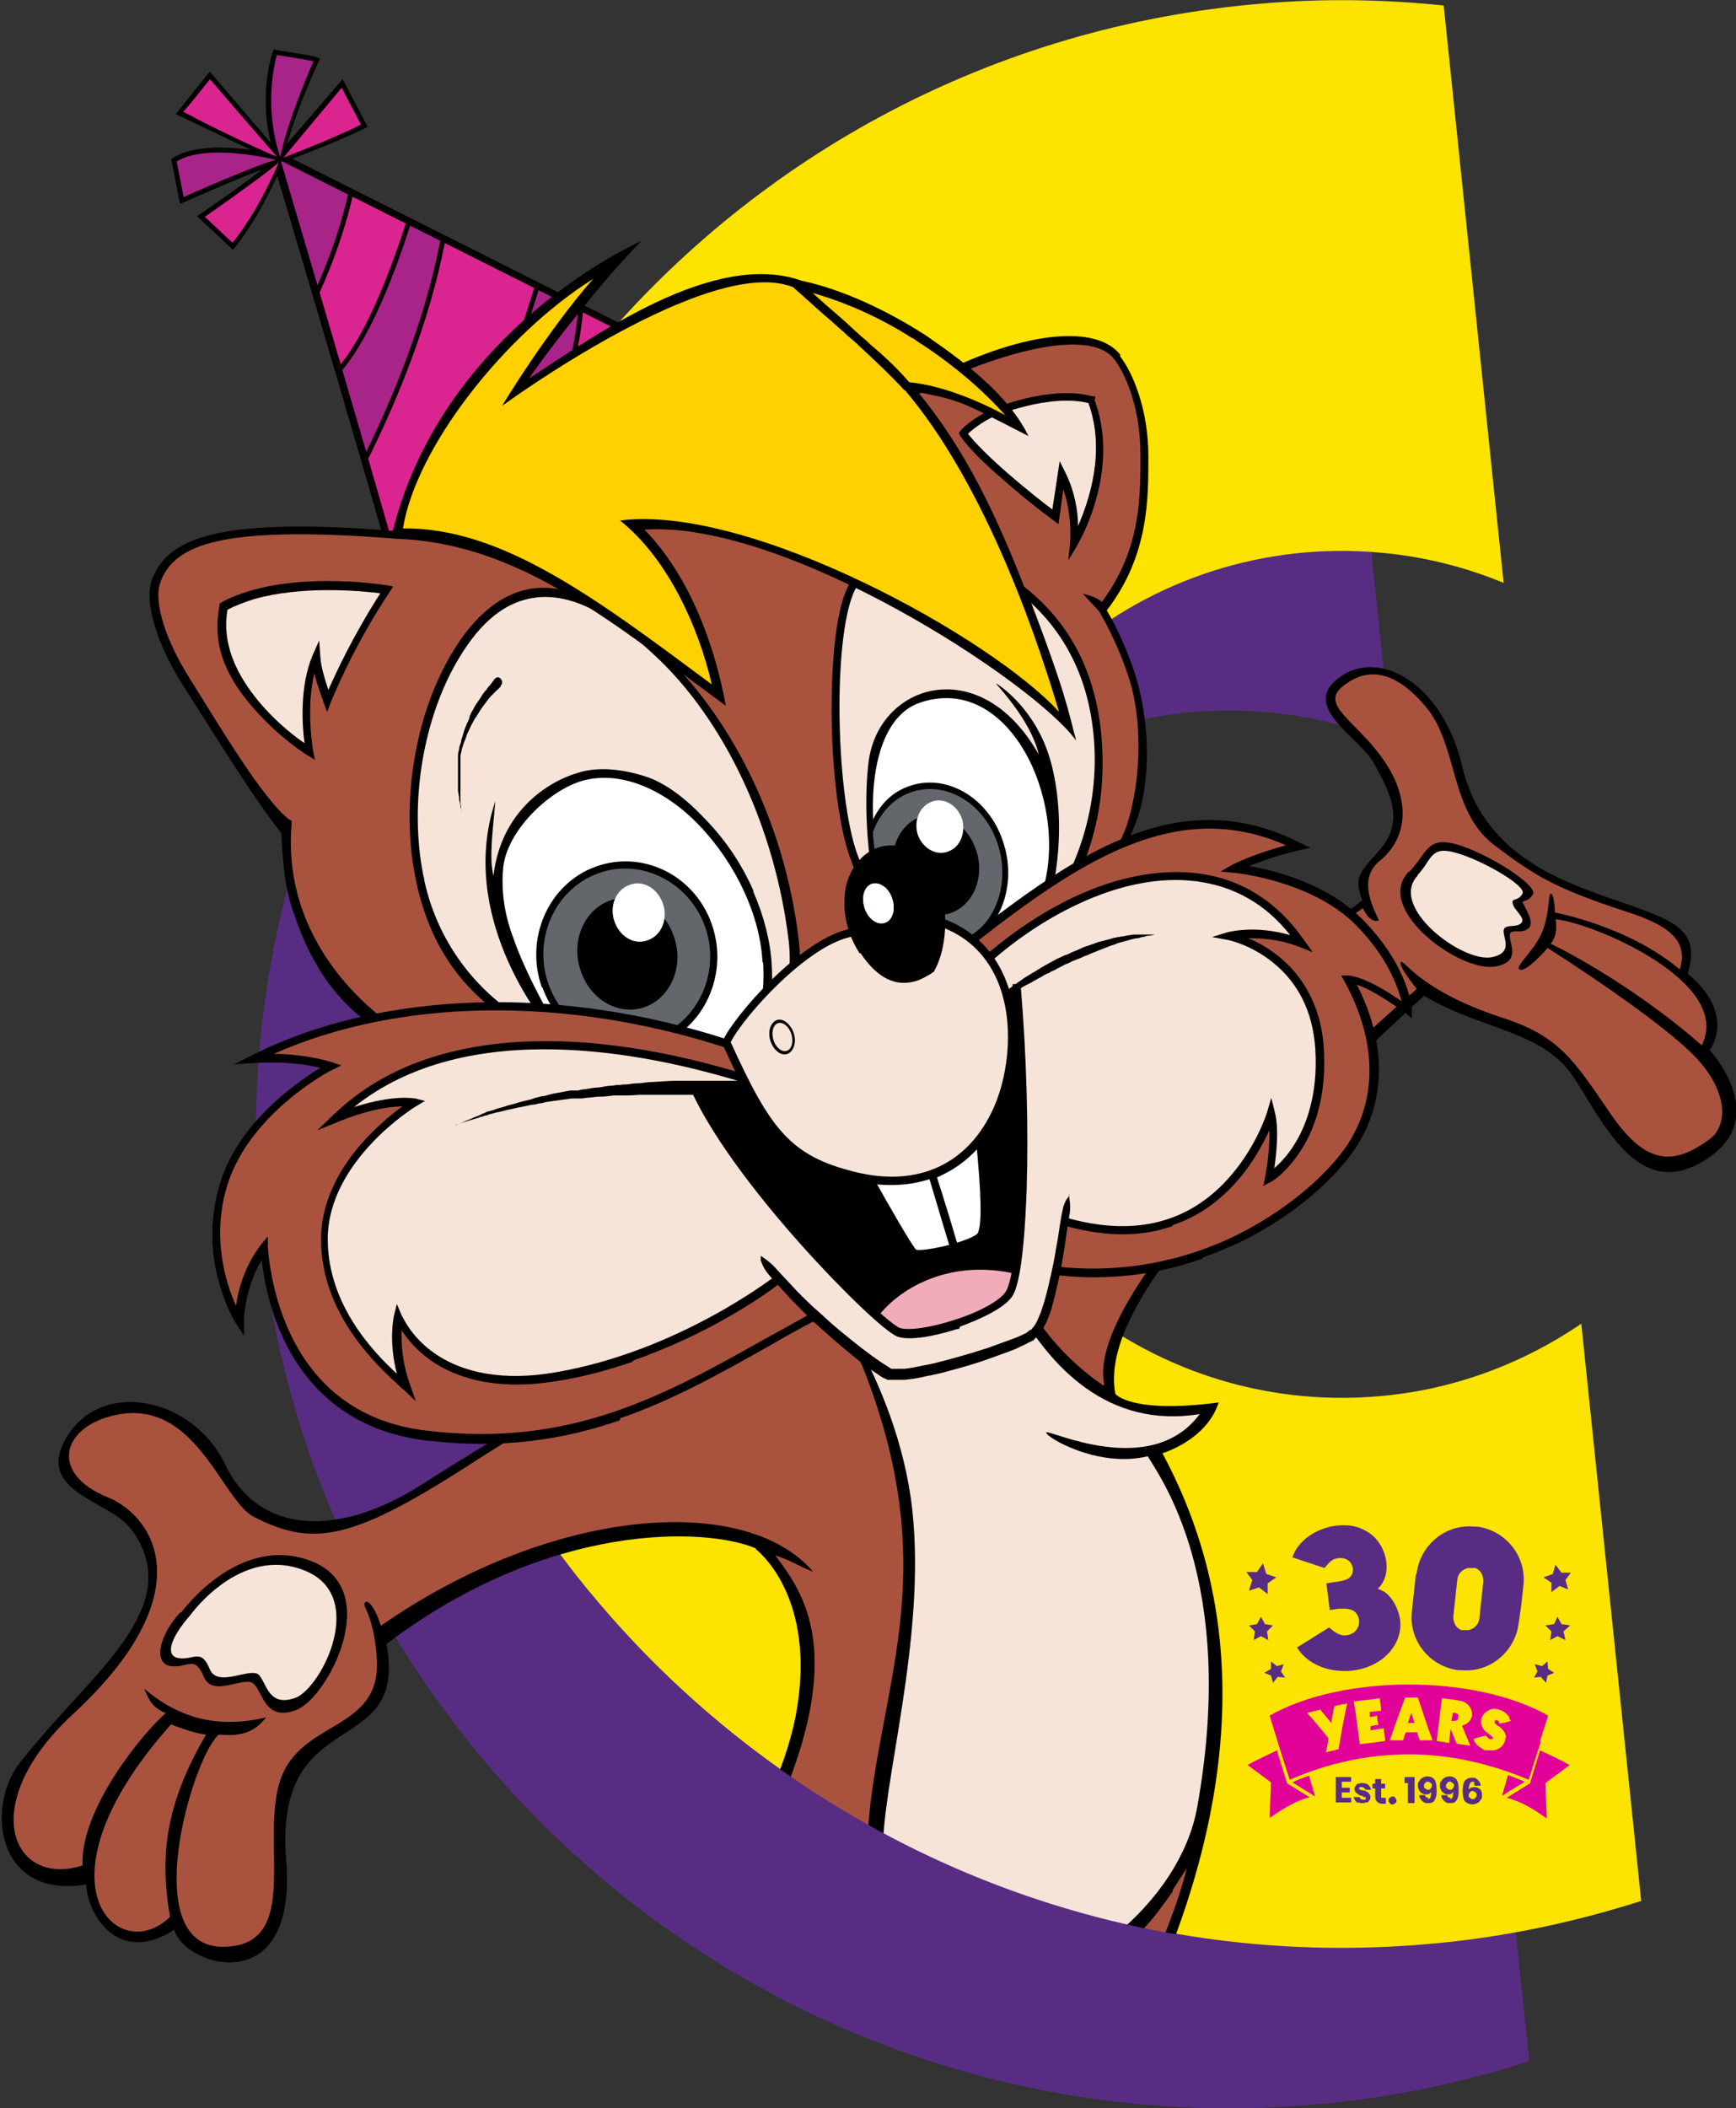
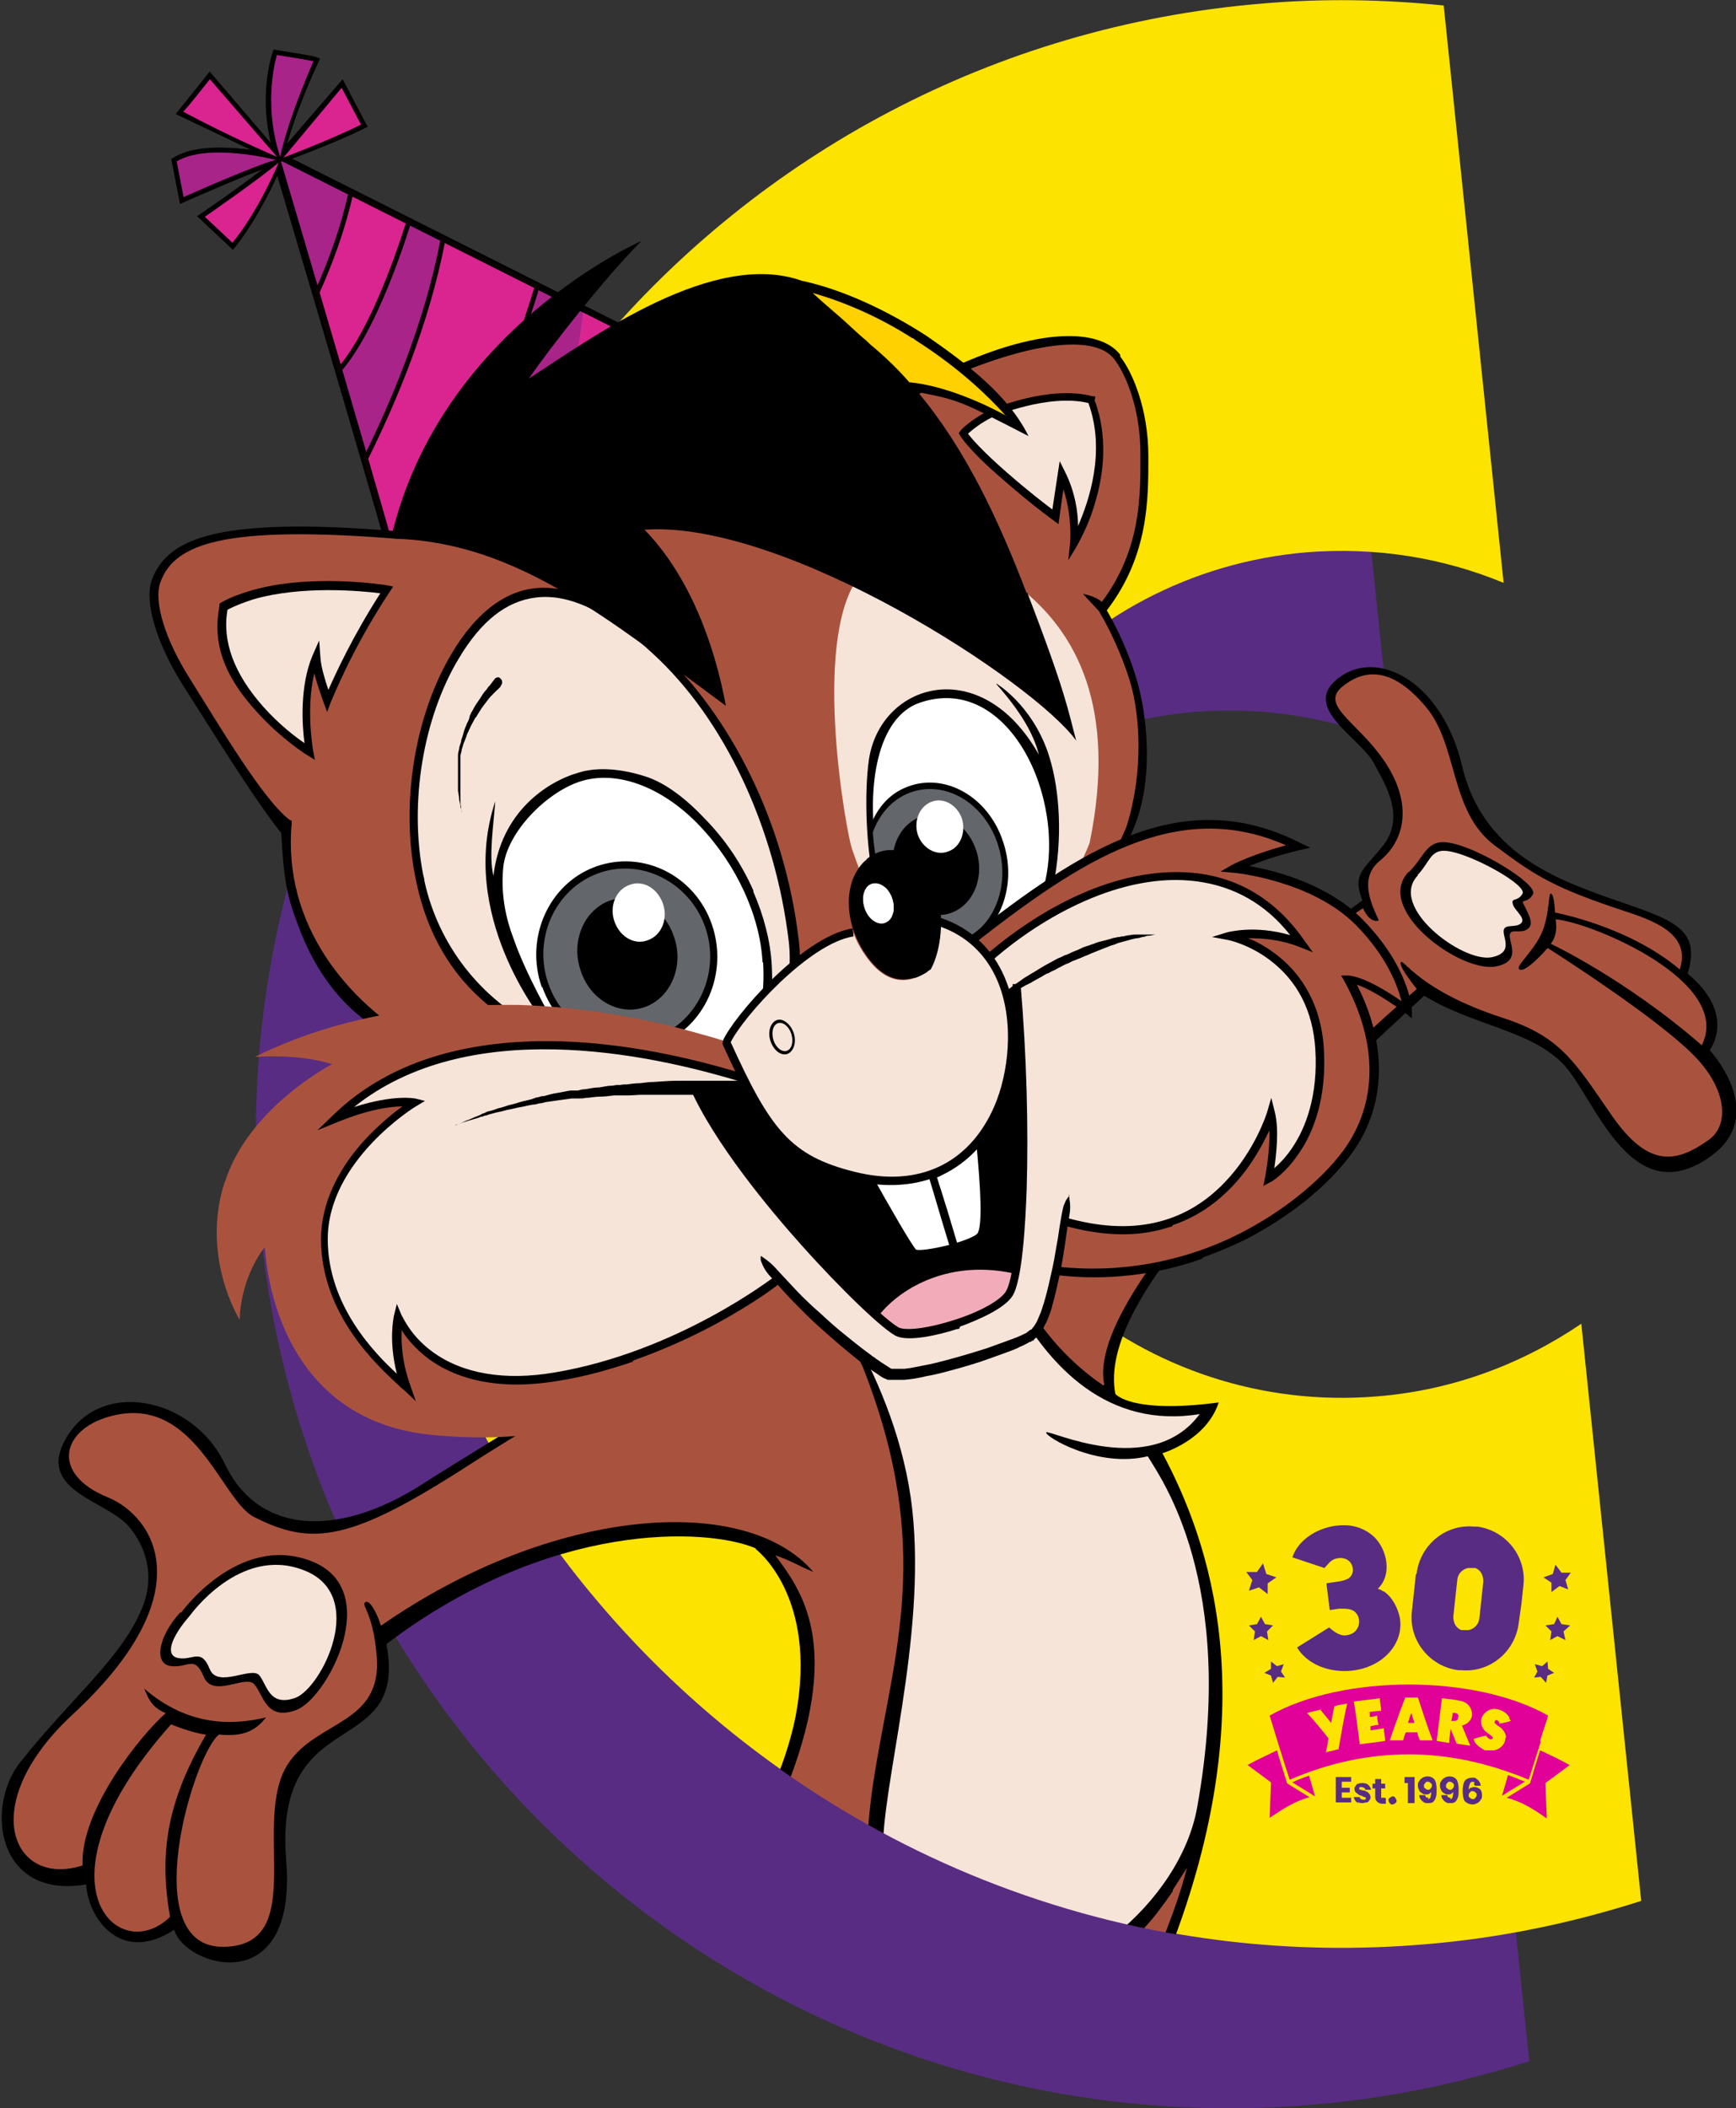
<svg xmlns="http://www.w3.org/2000/svg" id="a" width="100.154mm" height="121.603mm" viewBox="0 0 283.901 344.701">
  <rect x="0" y="0" width="283.901" height="344.701" fill="#333333" stroke="none" />
  <g>
    <path d="M65.016,91.503l-1.177.361c-6.092-21.447-19.003-64.821-19.132-65.255l-.092-1.89,2.339.804,60.815,30.56c.085.042.337.329.211.667l-.217.523c-.28.677-11.2,23.864-42.748,34.229" />
    <path d="M56.031,12.95l4.091,7.776-.726.362c-4.943,2.462-12.977,5.358-13.058,5.388l-2.837,1.02s12.53-14.546,12.53-14.546Z" />
    <path d="M44.937,25.661c-3.018-9.117-.512-16.615-.404-16.93l.216-.63.659.105c3.8.605,5.865.965,6.139,1.07l.798.307-.365.772c-.042.089-4.196,8.928-5.513,15.219l-.604,2.884-.926-2.797Z" />
    <path d="M44.818,26.31c-.077-.033-16.079-7.663-16.079-7.663l5.558-6.943,11.435,13.361-.914,1.245Z" />
    <path d="M29.247,32.378s-.529-2.687-1.137-5.838l-.105-.544.474-.286c.598-.361,1.295-.664,2.071-.902,5.729-1.75,14.534.41,14.905.503l.004,1.539c-.163.042-.346.094-.547.155-3.941,1.204-14.458,5.897-14.564,5.944l-.91.407-.192-.978h0Z" />
    <path d="M32.232,35.347l.814-.557c5.39-3.691,11.269-7.983,11.777-8.779l1.415.71c-3.697,8.676-7.457,13.281-7.615,13.473l-.538.652-5.852-5.499h-.001Z" />
    <path d="M59.043,20.377l-3.171-6.026-9.529,11.424s7.741-2.927,12.7-5.398" fill="#da2590" />
    <path d="M51.263,10.017c-.335-.129-5.979-1.027-5.979-1.027,0,0-2.434,7.691.535,16.658,1.352-6.458,5.445-15.631,5.445-15.631" fill="#a82489" />
    <path d="M34.323,12.954s-4.088,5.2-4.38,5.302c7.574,4.078,15.369,7.398,15.369,7.398l-10.99-12.7h.001Z" fill="#da2590" />
    <path d="M45.119,26.14s-11.084-2.86-16.23.25c.608,3.149,1.136,5.835,1.136,5.835,0,0,11.63-5.203,15.094-6.085" fill="#a82489" />
    <path d="M38.011,39.689l-4.517-4.244s9.09-6.291,12.095-8.886c-3.695,8.671-7.578,13.13-7.578,13.13" fill="#da2590" />
    <path d="M107.031,56.971s-12.141,24.267-42.282,33.785c-5.871-20.668-17.633-60.42-18.762-64.211-.033-.109.083-.203.185-.151l60.859,30.576h0Z" fill="#a82489" />
-     <path d="M85.131,79.863c1.909-3.509,8.229-15.96,9.403-28.846l.106-1.16,9.727,4.887-.14.608c-.673,2.916-1.787,7.329-3.276,11.789l-.048.141-.095.115c-4.236,5.098-9.12,9.637-14.52,13.492l-2.869,1.97,1.711-2.995h.001Z" fill="#0a0203" />
    <path d="M103.454,55.174l-8.129-4.085c-1.152,12.636-7.28,25.078-9.497,29.154,6.239-4.454,10.975-9.266,14.371-13.353,1.472-4.412,2.58-8.789,3.256-11.716" fill="#da2590" />
    <path d="M54.954,59.793c-1.187-4.054-2.353-8.029-3.446-11.744l-.083-.281.121-.268c2.42-5.392,4.213-10.613,5.328-15.516l.225-.988,10.222,5.136-.208.646c-2.408,7.499-6.233,17.627-10.779,23.288l-.952,1.186-.427-1.46h-.001Z" fill="#0a0203" />
    <path d="M57.648,32.16c-1.282,5.633-3.302,11.038-5.378,15.666,1.092,3.715,2.259,7.691,3.447,11.745,4.55-5.667,8.397-16.043,10.642-23.035l-8.71-4.376h-.001Z" fill="#da2590" />
    <path d="M67.5,90.669c-.894.316-1.715.592-2.512.843l-.779.246-.223-.786c-1.188-4.182-2.712-9.48-4.531-15.747l-.087-.298.139-.276c4.213-8.476,9.793-21.437,12.455-35.062l.2-1.026,16.156,8.117-.197.641c-3.703,11.994-11.265,33.547-20.308,43.143l-.132.14-.181.064h0Z" fill="#0a0203" />
    <path d="M72.74,39.742c-2.565,13.13-7.782,25.726-12.523,35.262,1.678,5.78,3.246,11.224,4.532,15.751.843-.267,1.67-.546,2.486-.835,8.905-9.449,16.39-30.732,20.127-42.833l-14.622-7.346h0Z" fill="#da2590" />
  </g>
  <g>
    <path d="M240.2,242.6l9.8,94.4c-11.3,3.6-23.1,6.1-35.5,7.1-87.6,7.4-164.7-57.7-172.1-145.3C35.1,111.2,100.2,34.1,187.8,26.7c10.2-.9,20.2-.7,29.9.3l9.8,94.4c-9.9-4.1-20.8-5.9-32.2-5-38.1,3.2-66.4,36.7-63.2,74.8,3.2,38.1,36.7,66.4,74.8,63.2,12.3-1,23.6-5.3,33.2-11.8h.1,0Z" fill="#582c83" />
    <path d="M258.6,216.4l9.8,94.4c-11.3,3.6-23.1,6.1-35.5,7.1-87.6,7.4-164.7-57.7-172.1-145.3C53.5,85,118.5,8,206.2.6c10.2-.9,20.2-.7,29.9.3l9.8,94.4c-9.9-4.1-20.8-5.9-32.2-5-38.1,3.2-66.4,36.7-63.2,74.8,3.2,38.1,36.7,66.4,74.8,63.2,12.3-1,23.6-5.3,33.2-11.8h0l.1-.1Z" fill="#fce300" />
  </g>
  <path d="M123.5,253.2s10.4,7.6,6.6,27.5c-.9,4.4-2.3,8.3-3.9,12l-.6,4.6,9.6,10.6,10.1,6.4,45.9,4.9c16-40.9,6.5-67.4-1.1-81.6,0,0,7.2-2.1,9.2-8.3-14.4,1.9-16.9-1.4-16.9-1.4-3-15.6,24.7-41.2,50.5-65.1,8.9,5.4,19,5.7,24,12.7,5,7,10.8,22.1,22.8,13.6,9.7-6.9-.1-17.4-.1-17.4,0,0,4.5-5.8-3.6-12.5,2.2-7.5-2.2-8.7-12.9-12.4-8.4-3-20.7-7.4-24-21.6-3.2-13.4-13.3-19-19.7-14.7-7.3,4.9,3,10,5.3,14.3,1.9,3.6,5.3,8.8,1.3,13.7-3.3,4-4.8,4.5-3.2,8.7-17.1,13.3-131.8,81.4-153.8,95.5-13.4,8.6-26.6,8.4-32.2-3.3-5.4-11.3-21.1-14.2-26.4-3.5-3.9,7.9,7,9.5,10.6,13.6.7.8,5.1,5.9,2.4,13-3.2,8.3-11.2,14.5-20,25.5-5.9,7.3-4,22.6,10.7,20.1.2,5.1,5.4,13.3,14.4,7.4,1.6,6,20.2,11.8,18.3-11.4-2.1-26,20-16,16.4-35.3,26.6-20.2,52.5-19.1,60.5-15.6" />
  <path d="M191.8,309.2c-.8,1.2-1.7,2.4-2.6,3.6-1.8,2.3-3.9,4.4-6.1,6.3-.4.3-.8.7-1.3,1-2,1.6-4.2,3.1-6.4,4.3-2.2,1.2-4.4,2.3-6.8,3.1-2.2.8-4.5,1.3-6.8,1.5-2.1.2-4.3.2-6.4-.3-2-.4-3.9-1.3-5.6-2.5-1.8-1.3-3.3-3-4.4-5-1.4-2.4-2.2-5.1-2.8-7.8-.7-3.6-.9-7.3-.8-10.9.1-3.9.5-7.8,1.1-11.6,3.2-20.6,9.9-37.7-1.8-67.4-2.9-6.1-6.1-10.6-10.1-14.2-5.6,1.3-40.2,21.1-54.1,30.1-19.5,12.6-25.8,13.5-35.4,8.6-5.4-2.8-9.7-20.3-23.6-16.4-7.9,2.2-9.6,9.4-.3,13.2,7.6,3.1,15.8,15.6-5.7,35.5-15.9,14.7-9.9,28.4,1.6,24.7-.4-9.2,9.8-21.6,13.6-24.9-2.1-.9-2.7-2-3.5-4,7.2,6.2,14.4,6,19.9,4.7-2,2.6-4.3,3.1-7.7,2.8-4.3,3.5-13.6,35.1.9,34.7,13.9-.3,4.3-20.6,10.4-29.9,4.7-7.2,15.5-6.4,14.5-17.7-.6-7.1-2.5-8.1-1.9-8.7s1.8,1.3,2.6,3.8c28.2-19.6,59.7-21.7,70.7-8.8-2.7-1.1-3.3-1.7-6.2-2.7,4,5.5,11.5,14.6,1.3,39.3l22.1,27.3,39.3-2.2c2.1-5.1,3.7-9.6,4.6-13.3l-2.3,3.6h0v.2h0Z" fill="#a9533f" />
  <path d="M27.9,281.9s3.6,1.5,5.8,1.7c-6.4,11-7.7,19.3-5.9,29.8-8.4,8.3-23.1-5.4.2-31.5" fill="#a9533f" />
  <path d="M180.4,226.5c-12.6-8.6-18-22.4-21.4-37.6,53.2-33,51.1-32,63.9-40.4,0,0,1,2.5,2.6,2-1.3-2.8-3.3-7,.2-9.8,4.7-3.9,4.9-10.2.6-16.4-4.3-6.3-10.6-9-6.7-12.1,3-2.4,7.6-3.8,13.6,3.4,5.3,6.3,3.8,17,11.2,22.6,6.8,5.1,9.8,7,21.7,10.9,5.2,1.7,10.4,4,8.6,9.4-8.4-7.1-20.4-9.3-20.4-9.3,0,0-.1-3.1-.7-3.1-.4,0-.2,3.6-1.5,6.5s-4.1,5.2-3.7,5.8c.8,1.1,4.7-3.4,4.7-3.4,0,0,19,12,24.7,18.4,4.7,5.3,4.9,10.7,1.6,13-5.1,3.6-9.7,4.8-15.8-4-6.1-8.8-8.3-12.9-17.9-16-13.5-4.4-16.1-9.6-16.6-9.1-.5.6,2.6,4.4,2.6,4.4,0,0-55,47-51.1,64.7" fill="#a9533f" />
  <path d="M253.6,154.3c.7-.8,1.1-2.2.8-4,6.2.6,29.1,10.3,23.9,20.6-12.4-10.8-24.7-16.6-24.7-16.6" fill="#a9533f" />
  <path d="M132.4,207.4s14.4,17.6,16.8,39.5c2.3,21.2-5.1,45.2-4.8,56.1.1,3.9-.6,21.9,13.2,22.4,17.5.7,35.5-14.5,38.2-30,6.6-36.8-6.1-53.9-8.1-57.3-8.3,2-16.9-3.3-16.6-3.9.3-.6,17.1,7.8,25.1-3-30,4.9-38.4-40.6-38.4-40.6l-25.4,16.8h0Z" fill="#f6e4d9" />
  <path d="M29.6,263.7s9.3-13,21.2-8.5c12.2,4.6,2.7,22.6-2.4,24.4-4.9,1.8-5.3-2.5-6.8-4.2-1.4-1.7-6.8,2.4-8.3-1.3-1.5-3.6-2.6-1.3-5.4-1.7-2.8-.4-2-4.9,1.6-8.8" />
  <path d="M31.1,264.1s8.1-11.4,18.5-7.4c10.7,4,3,19.3-1.3,20.9-4.3,1.5-4.6-2.1-5.9-3.7-1.3-1.5-6.8,2.2-8.1-1-1.4-3.5-2.7-1.4-5.1-1.8s-1.1-3.6,1.9-7" fill="#f6e4d9" />
  <path d="M230.4,142.6c2.7-2.7,2.9-5.5,6.7-4.8,4.7.8,14.5,6.8,13.6,8.4-.9,1.6-2.1.7-1.5,1.7.5,1.1,1.9,3.2.6,4-1.2.9-3-.3-2.9,1.2s1.7,4.1-2.2,4.9c-5.8,1.2-20.2-9.4-14.3-15.5" />
  <path d="M231.8,143.1c2.2-2.3,2.1-4.5,5.3-3.9,4,.7,12.6,5.5,11.9,6.9-.8,1.4-1.9.6-1.6,1.7.2,1,2.3,2.4,1.3,3.2s-2.9-.1-2.8,1.4c.1,1.3,1.4,3.4-1.9,4.1-4.8,1-17.1-8.3-12.1-13.4" fill="#f6e4d9" />
  <path d="M182.7,58.4c-3.3-4.3-12.4-3.1-28,2.9,0,0-3.9,2.1-5.4,3.2-20.3-4.9-54.1-.4-84.3,23.1-28.8-2.4-37.3,1-39.6,7.6s10.2,25.8,20.9,39.4c.5,13.2,4.6,27,18.4,33.8,14.7,7.3,46.9,18.2,67,13.8,13.7-3,30.3-9.2,36.7-18.8,18.4-27.3,18.4-36.1,18.4-36.1,1.8-14.3-6.7-27.9-6.7-27.9,12.9-16.5,5.8-36.8,2.5-41" fill="#a9533f" />
  <path d="M118.9,174.6c10.5-4,10.8-14.1,11.1-17.9h0c-.8-16.9-8.8-36.6-20.2-47.9-16.2-15.2-27.5-15.3-34.8-1.1-9.4,13.1-11.2,45.5,6.5,57.2,24.6,13.6,31,11,37.5,9.7" fill="#f6e4d9" />
  <path d="M155.9,161.2c10.1-1.7,19.3-15.6,22.3-23.4,4.5-22.1-2.1-34.4-11.4-41.7-19.4-13.5-26.5-1.6-26.5-1.6-7.6,10.7-1.8,41.9-1,44.2,1.4,4.1,8.2,23.8,16.6,22.4" fill="#f6e4d9" />
  <path d="M162.2,67.5c-3,1.4-4.7,3.3-4.7,3.3,0,0,1.2,2.1,6.7,6.9s8.4,6.7,8.4,6.7l1-7c2.6,5.2,2,11.1,2,11.2.1-.2,7.2-11.9,2.9-23.3-6.9-1.9-14.4,1.5-14.4,1.5l-1.8.6h0l-.1.1h0Z" fill="#f6e4d9" />
  <path d="M36.4,99.4c-2.6,13.3,14.1,23.7,14.1,23.7,0,0-1.7-9.1,1-15.4.2,2.7,1.9,7.1,1.9,7.1,0,0,3.1-8.2,9.6-18.1,0,0-16.9-2.6-26.7,2.8" fill="#f6e4d9" />
  <path d="M52.2,104.8l.2,2.7c.1,1.6.8,3.8,1.3,5.3,1.2-2.7,4-8.8,8.5-15.8-3.2-.4-12.9-1.3-20.8,1-1.5.5-2.9,1-4.2,1.7-.9,5.2,1.1,10.5,5.9,15.9,2.5,2.8,5.2,4.9,6.7,5.9-.4-2.9-.8-9.3,1.3-14.3l1.1-2.5h0v.1ZM51.6,124.3l-1.3-.8c-.2-.1-4.3-2.7-8.2-7-5.9-6.4-7.3-11.8-6.2-17.5v-.3l.3-.2c1.4-.8,3-1.4,4.7-1.9,9.7-2.9,21.9-1,22.4-.9l1,.2-.6.9c-6.4,9.7-9.5,17.9-9.6,18l-.6,1.6-.6-1.6c0-.1-.9-2.4-1.5-4.7-1.4,5.8-.2,12.6-.2,12.6l.3,1.5s.1.1.1.1Z" />
  <path d="M115.8,174.9c-9.2,1.4-20.7-3.3-27.7-6.8-9.4-4.7-16.4-13.5-18.7-24.1,0-.3-.1-.6-.2-1-2.3-11.8,0-25.6,5.8-35.3,3.7-6.2,7.8-9.4,12.6-10,5.5-.7,11.8,2.3,19.2,9.2,11.7,10.7,20,28.5,22.2,47.1.4,3.6,0,7.4-1.2,10.8-1.6,4.3-5,9-11.9,10.1M107.5,105.7c-7.8-7.1-14.4-10.2-20.2-9.5-5,.6-9.6,4.2-13.4,10.6-6,10-8.4,24.3-6,36.5,1.3,6.8,3.9,12.4,7.8,17,2.4,2.8,5.3,5.2,8.5,7.1,6,3.5,19.2,10.4,31.1,8.9,8.6-1.1,12.5-6.8,14.2-11.8,1.2-3.5,1.6-7.3,1.1-11-2.3-19.1-11.1-36.6-23.1-47.6" />
  <path d="M176.3,86c0-2.3-.5-5.6-2.1-8.8l-.9-1.8-1.2,7.9c-1.2-.9-3.7-2.8-7.5-6.1-4-3.5-5.7-5.5-6.3-6.3.7-.6,2.1-1.8,4.2-2.8,0,0,9-3.8,15.5-2.2,2.9,8,0,16.2-1.7,20.1M179.1,65.1v-.3h-.4c-7-1.9-16.3,2-16.7,2.2-3,1.4-4.9,3.3-4.9,3.4l-.3.4.2.4s1.3,2.3,6.9,7.1c5.5,4.8,8.3,6.7,8.4,6.8l.8.6.8-5.7c1.5,4.4,1.1,8.7,1.1,8.8l-.3,2.8,1.4-2.3c0-.1,1.9-3.1,3.1-7.5,1.2-4.1,2.1-10.3-.2-16.4" />
-   <path d="M167.2,95.6s-18-14.1-27.4-1.5c-.7,1-.1,1-.1,1,0,0,.5.7,1,0,8.5-11.5,25.7,1.6,25.7,1.6,7.2,5.6,11.4,13.4,12.4,23.1,1.2,11.3-2.3,22.6-9.2,31.5-4.2,5.4-9.7,10-15.9,9-6.5-1.1-13.3-20.1-13.3-20.1-4-10.1-4.4-40.1.3-45.1l-.9-.9c-3.5,3.7-3.8,16.5-3.8,21.8,0,10.1,1.3,20,3.2,24.7,0,0,7.1,20.8,14.5,21.2,8.7.4,15.4-6.6,19.7-13.2,4.3-6.7,6.7-14.6,6.9-22.6.3-13.2-4-23.4-13.1-30.4" />
  <path d="M186.5,74.3c0,6.6.2,15.4-6.3,24.1-1.2-1-3.1-1.3-3.1-1.3l2.6,2.8s2.9,4.6,5,11.2c1.9,6,2.2,15.5-.4,23.8-1.1,3.5-11.2,21.7-16.7,28.9-8.1,10.6-35.6,20.3-49.6,18.5-23.6-3-39.8-6.3-49.5-11.8-11.4-6.5-22.3-19.1-20.8-35.8v-.5l-.4-.2c-4.3-3.3-11.4-15.3-16.1-22.8-4.1-6.4-6.1-12.7-5-15.9,1.2-3.5,4.1-5.6,9.3-6.8,6.2-1.4,15.8-1.5,29.5-.4,0,0,9.2-7.8,23.7-14.5,13.4-6.2,35.6-12.3,61.1-8.7,0,0,1.3-1.4,5.2-3.1,14.7-6.3,24.3-6.9,27.2-3.1,1.5,1.9,4.3,7.4,4.3,15.5M183.2,58c-3.4-4.4-13.7-4.5-28.7,2.7-4.1,2-3.7,1.8-4.7,2.5-25.8-3.7-48.1,3-61.7,9.2-14.7,6.8-23.8,14.3-23.9,14.4-13.4-1.1-23-.9-29.1.5-5.7,1.3-8.9,3.7-10.3,7.6-1.2,3.6.8,10.3,5.1,17.1,4.8,7.5,11.6,18.6,16.1,24.2.4,7.9,1,10.5,2.8,15.2,2.6,7.1,7.6,14.8,16.1,18.4,18.5,7.8,35.3,12.3,53.9,14.1,13.3,1.2,40.3-7.5,48.7-18.1,9.8-12.5,16.1-26,17.9-30.4,3.3-7.8,2.3-18.4.4-24.6-1.7-5.6-4.1-9.8-4.8-11,6.9-9,6.8-18.3,6.8-25.2,0-7.9-2.7-13.9-4.6-16.3" />
  <path d="M88,163.9c9.3,17.3,17.8,21.1,25.5,17.3,4.6-3.9,17-12.7,10.8-30.9s-20.5-26.9-31.2-22.8c-15.2,8.2-13.8,21.5-5.2,36.5" fill="#fff" />
  <path d="M124.8,157.4c.3,4.9-.4,10.8-3.9,15.5-10.4,12.9-17.7,12-28.9-3.8-.2-.2-1-1.3-1.5-2.1-.2-.2-4.5-7.7-6.5-13.5-.4-1.1-2.3-5.8-1.7-11.7.6-5.8,7.2-12.4,12.8-14.1,6.4-1.9,13.8,1.5,19.3,7.3,6,6.3,9.9,14.7,10.3,22.3M123.2,145.6c-1.9-4.3-4.5-8.2-7.8-11.6-2.9-3.1-6.4-6-10-7.1-3.5-1.1-7.4-1.6-10.7-.6-5.3,1.5-12.8,6.5-14,16.9-.8-3.1,0-8.2.3-12.2-6.2,18.6,7.6,35.5,7.7,35.8.3.5.5.8.6,1.1.1.2,16.1,31.6,33,5.5,3.7-5.7,4.2-10.3,3.9-15.7-.2-3.8-1.3-8-3-11.9" />
  <path d="M89.7,163c8.3,15.6,16,19,23,15.6,4.1-3.5,15.3-11.4,9.7-27.8-5.6-16.4-18.5-24.2-28-20.5-13.7,7.4-12.5,19.3-4.7,32.8" fill="#fff" />
  <path d="M89.2,161.2c2.7,7.7,10.9,11.8,18.3,9.1s11.1-11.2,8.4-18.9-10.9-11.8-18.3-9.1c-7.4,2.7-11.1,11.2-8.4,18.9" fill="#63666a" />
  <path d="M97.8,142.8c-7.1,2.6-10.7,10.8-8.1,18.1,2.6,7.4,10.5,11.3,17.5,8.7,7.1-2.6,10.7-10.8,8.1-18.1s-10.5-11.3-17.5-8.7M88.6,161.4c-2.8-8,1.1-16.9,8.8-19.7,7.7-2.8,16.2,1.4,19,9.4,2.8,8-1.1,16.9-8.7,19.7-7.7,2.8-16.2-1.4-19-9.4" />
  <path d="M95,158.8c1.6,4.8,6.4,7.4,10.6,5.8,4.2-1.6,6.3-6.8,4.6-11.5-1.6-4.8-6.4-7.4-10.6-5.8s-6.3,6.8-4.6,11.5" />
  <path d="M100.5,150.7c.9,2.5,3.3,3.9,5.5,3,2.2-.8,3.3-3.5,2.4-6s-3.3-3.9-5.5-3c-2.2.8-3.3,3.5-2.4,6" fill="#fff" />
  <path d="M143.2,141.5c6.9,22.9,14,22.9,17.1,22.1,10.3-3.3,10.4-13.4,11.5-20.6.6-4.2.4-12.8-1.4-16.7-4.2-9.2-11.3-14.7-19.5-12.2-10.2,3.2-9.6,21-7.6,27.4" fill="#fff" />
  <path d="M158.2,163c-15.5-3.9-21.5-43.4-7.8-48.1,14.5-5,24.2,15.7,20.3,30.1,0,0-.8,17.8-12.5,18M162.9,111.8c4.9,5.5,6.4,9.2,7,11.6-9.4-16.7-25.9-11.8-27.8.8-1.5,10.4.1,42.7,19.4,39.6,9.6-1.5,9.9-14,11-20.3,1.4-8.2.5-15.7-1.1-20.4-2.7-7.9-8.4-11.3-8.4-11.3" />
  <path d="M157.3,154.3c5.9-2.2,8.7-9.7,6.3-16.7s-9.1-10.8-14.9-8.5c-2.7,1-5.2,3-5.9,5.9-.2.8.2,4.1.4,4.9l14.1,14.5h0v-.1h0Z" fill="#63666a" />
  <path d="M157.1,153.8c5.6-2.1,8.3-9.3,6-16s-8.7-10.3-14.3-8.2c-3.2,1.2-5.4,4-6.4,7.5l-.4-1.1c1.1-3.5,3.2-6.2,6.5-7.4,6.1-2.3,13.1,1.7,15.5,8.9,2.5,7.2-.5,15-6.6,17.4l-.4-1h0l.1-.1h0Z" />
  <path d="M146.5,143.9c1.5,4.3,5.6,6.7,9.2,5.3,3.6-1.4,5.4-6,3.9-10.3s-5.6-6.7-9.2-5.3c-3.6,1.4-5.4,6-3.9,10.3" />
  <path d="M150.1,136.5c.8,2.2,3,3.5,5,2.7,2-.7,2.9-3.2,2.2-5.4-.8-2.2-3-3.5-5-2.7s-2.9,3.2-2.2,5.4" fill="#fff" />
  <path d="M81.9,112.2s-.2.3-.7.7l-.4.4-.2.2s-.1.2-.2.2c-.3.3-.6.7-.9,1.1s-.7.9-1,1.4c-.2.3-.3.5-.5.8,0,.1-.2.3-.3.4,0,.1-.2.3-.2.4-.2.3-.3.6-.5.9-.1.3-.3.6-.4.9-.2.3-.3.7-.4,1s-.3.7-.4,1-.2.7-.3,1c0,.3-.2.7-.2,1v7.2c0,.4,0,.8.1,1.1,0,.6.1,1,.1,1,0,0,0-.4-.2-1,0-.3-.1-.7-.2-1.1,0-.4-.1-.9-.2-1.5v-5.8c0-.4.1-.7.2-1.1,0-.4.2-.7.3-1.1,0-.4.2-.7.3-1.1.1-.4.2-.7.3-1,.1-.3.3-.7.4-1,.2-.3.3-.6.4-1,0-.2.1-.3.2-.5,0-.2.2-.3.2-.4.2-.3.3-.6.5-.9.3-.5.7-1,1-1.5s.6-.9.9-1.2c0,0,.1-.2.2-.3,0,0,.1-.2.2-.2.1-.1.2-.3.3-.4.4-.5.6-.8.6-.8.3-.3.7-.4,1,0,.3.3.3.8,0,1.1h0s0,.1,0,.1Z" />
  <path d="M156.6,97.3s.3.1.9.4c.1,0,.3.1.5.2,0,0,.2,0,.3.1,0,0,.2,0,.3.1.4.2.8.4,1.2.7.4.3.9.6,1.4.9.2.2.5.4.8.5.1,0,.3.2.4.3.1,0,.2.2.4.3.3.2.5.4.8.6l.7.7c.3.2.5.5.7.8s.5.5.7.8.4.6.7.8c.2.3.4.6.6.9.1.1.2.3.3.4,0,.1.2.3.3.4,0,.1.2.3.3.4,0,.2.2.3.2.5,0,.1.2.3.2.4s.2.3.2.4c.1.3.3.6.4.9.1.3.2.6.3.8.1.3.2.5.3.8.2.5.3,1,.5,1.4.1.4.2.8.3,1.1.2.6.2,1,.2,1,0,0,0-.4-.2-1,0-.3-.1-.7-.2-1.1,0-.4-.2-.9-.4-1.5,0-.3-.2-.5-.2-.8s-.2-.6-.3-.9-.2-.6-.3-.9c0-.2-.1-.3-.2-.5,0-.2-.1-.3-.2-.5,0-.2-.1-.3-.2-.5,0-.2-.2-.3-.2-.5s-.2-.3-.2-.5-.2-.3-.3-.5c-.2-.3-.4-.6-.6-.9-.2-.3-.4-.6-.6-.9-.2-.3-.4-.6-.7-.9-.2-.3-.5-.6-.7-.8-.2-.3-.5-.5-.7-.8-.3-.2-.5-.5-.8-.7-.1-.1-.2-.2-.4-.4-.1-.1-.3-.2-.4-.3-.3-.2-.5-.4-.8-.6-.5-.4-1-.7-1.4-1-.5-.3-.9-.6-1.3-.8,0,0-.2-.1-.3-.2,0,0-.2,0-.3-.1-.2,0-.3-.2-.5-.2-.5-.3-.9-.5-.9-.5-.4-.2-.8,0-1,.3-.2.4,0,.8.3,1h0l.1.4h0Z" />
  <path d="M36.7,193.4c-3.9,12.2,2.5,22.4,2.5,22.4,0,0-.1-6.4,4.1-11.9.9,12,7.1,28.3,26.4,30.6,1.6.2,3.2.3,4.8.4h0c8.8.5,16.4-.6,23.4-2.7,7.8-2.3,14.9-5.9,22-9.7h0c4.3-2.4,8.7-4.9,13.2-7.3-2.2-2-4.3-4.1-5.9-6-.2.2-15.8,12.4-36.3,15.8-20.6,3.4-25.7-9.8-25.7-9.8,0,0-1.1,4.7,1.2,11.3-2.1-2-13.3-10.7-13.3-24.1s14.7-22.3,14.7-22.3c0,0-4.2-1-13,2.6,16.4-16,44.1-13.6,67-6.5-.9-1.7-1.8-3.7-2.8-5.8-1.4-.5-2.8-.9-4.3-1.3-10-2.9-20.2-4.5-30-4.8h-3.2c-6.2,0-12.3.5-18.2,1.5-7.7,1.4-15,3.7-21.6,7,8-.5,12.6,1.2,12.6,1.2,0,0-13.6,7-17.5,19.2" fill="#a9533f" />
  <path d="M156.1,204c-2.8.8-6.1,1.3-6.7.8-1.1-.9-7.2-12-7.2-12-.8-.1-1.6-.3-2.4-.5-8.7-2.2-12.6-5.4-17.6-15h-8.7c5.5,12.6,21.7,30.2,29.6,37.3,4.4-5.6,13.1-9.4,23.1-7,1.4-8.2,1.7-26.6.1-46.7-.6.4-1.2.7-1.8,1.1,1.9,6.3,1.1,13.8-1.3,19.2-.9,1.9-1.9,3.6-3.1,5.1.8,8.4,1.1,14,.2,15.6-.4.7-2.2,1.5-4.3,2.1" />
  <path d="M121.7,176.4c-.9-1.7-1.8-3.7-2.8-5.8,1.1-2.5,6.2-8.9,11.9-13.4,3-2.4,6.1-4.2,8.8-4.6.4,1.1.9,2.1,1.5,3,3.2,5,6.9,5.9,11,3,0,0,1.7-2.6,1.7-7.8,2,.7,3.7,1.6,5.1,2.8h0c1.1.9,2.1,1.9,2.9,3,1.2,1.6,2.1,3.5,2.7,5.5,1.9,6.3,1.1,13.8-1.3,19.2-.9,1.9-1.9,3.6-3.1,5.1-2.1,2.7-4.8,4.6-7.8,5.7-3.1,1.1-6.5,1.4-10.3.8-.8-.1-1.6-.3-2.4-.5-8.7-2.2-12.6-5.4-17.6-15-.2-.3-.3-.7-.5-1" fill="#f6e4d9" />
  <path d="M143.1,214.7c1.9,1.7,3.3,2.8,3.9,3,3.4,1.4,15.7-2.7,18-6.1.5-.6.9-2,1.2-4-10-2.4-18.7,1.4-23.1,7" fill="#f2acb9" />
  <path d="M152.5,192c-3.1,1.1-6.5,1.4-10.3.8,0,0,6.1,11.1,7.2,12,.6.5,3.9,0,6.7-.8,0-.2-3.6-12-3.7-12h.1Z" fill="#fff" />
  <path d="M152.5,192s3.6,11.8,3.7,12c2.1-.6,4-1.4,4.3-2.1.9-1.6.6-7.2-.2-15.6-2.1,2.7-4.8,4.6-7.8,5.7h0Z" fill="#fff" />
  <path d="M141.4,148.5c.6,1.8,2.1,2.8,3.3,2.4,1.3-.4,1.8-2.2,1.2-4s-2.1-2.8-3.3-2.4c-1.3.4-1.8,2.2-1.2,4M145.2,139c3.6-.3,7.6,2.7,8.4,8.3.2,1.3.3,2.4.3,3.4,0,5.1-1.7,7.8-1.7,7.8-4.2,2.9-7.8,2-11-3-.6-1-1.1-2-1.5-3-1.5-4.2-1.2-8.8,1.6-11.6.2-.2.4-.3.5-.5,1-.8,2.2-1.3,3.4-1.4" />
  <path d="M142.6,144.5c-1.3.4-1.8,2.2-1.2,4s2.1,2.8,3.3,2.4c1.3-.4,1.8-2.2,1.2-4s-2.1-2.8-3.3-2.4" fill="#fff" />
  <path d="M173,207.6c.6,0,1.2.1,1.7.2,10.4.8,19.7-1.5,27.3-5.1,8.6-4.1,14.9-9.8,18.3-14.3,6.5-8.8,5.3-19.1.3-28.4,3.5.4,9.5,5.1,9.5,5.1,0,0-.3-6.7-7.8-14.4-1.8-1.8-3.8-3.2-6-4.4-6.9-3.7-14.4-4.4-14.4-4.4,0,0,3.4-1.9,10.4-3.6-4.2-2.1-8.3-3.2-12.2-3.6-4.4-.4-8.8.3-13,1.7-2.3.8-4.6,1.7-6.9,2.9-2.1,1-4.1,2.2-6.2,3.5-5,3.1-9.9,6.8-15,10.8,1.1.9,2.1,1.9,2.9,3,14.3-12.7,38-21.4,51.1-2.4-6.7-2.6-11.8-1.1-11.8-1.1,0,0,13.7,2.8,14.7,18.4,1,15.6-8.3,21.1-8.3,21.1,0,0,1.3-6.5.4-10.5,0,0-7.4,25.1-33.6,17.6-.4,3-.9,5.7-1.3,8" fill="#a9533f" />
  <path d="M166.3,161c1.6,20.1,1.3,38.5-.1,46.7-.3,2-.7,3.3-1.2,4-2.3,3.4-14.6,7.4-18,6.1-.7-.3-2-1.3-3.9-3-7.8-7-24.1-24.7-29.6-37.3h8.7c-.2-.3-.3-.7-.5-1-22.8-7.1-50.5-9.5-67,6.5,8.7-3.5,13-2.6,13-2.6,0,0-14.7,8.9-14.7,22.3s11.2,22.1,13.3,24.1c-2.4-6.7-1.2-11.3-1.2-11.3,0,0,5.1,13.2,25.7,9.8,20.5-3.4,36.1-15.6,36.3-15.8,1.7,1.8,3.8,3.9,5.9,6,4.7,4.4,9.9,8.6,12.2,9.6.2,0,.3.1.5.2,3.5.9,20.8-4.4,23.4-6.5,1.6-1.4,2.9-4.9,4-10.9.4-2.3.9-5,1.3-8,26.1,7.5,33.6-17.6,33.6-17.6.9,4-.4,10.5-.4,10.5,0,0,9.3-5.5,8.3-21.1s-14.7-18.4-14.7-18.4c0,0,5.1-1.5,11.8,1.1-13.1-19-36.8-10.2-51.1,2.4,1.2,1.7,2.1,3.5,2.7,5.5.6-.4,1.2-.8,1.8-1.1" fill="#f6e4d9" />
-   <path d="M151.7,158.1c.4-.6,2.2-4.2,1.2-10.6-.4-3-1.8-5.4-4-6.7-1.6-1-3.5-1.3-5.1-.7-.6.2-1.2.5-1.7,1-3.9,3.3-3.3,9.8-.5,14.2,2.4,3.7,5,5,7.9,4,.7-.2,1.4-.6,2.2-1.1M140.6,155.9c-1.7-2.6-2.6-5.7-2.5-8.6,0-3.1,1.2-5.7,3.3-7.5.6-.5,1.3-.9,2.1-1.2,2-.7,4.2-.4,6.2.8,2.4,1.5,4.1,4.3,4.6,7.6,1.1,7.6-1.4,11.5-1.5,11.7h0c0,.1-.1.2-.1.2-.9.6-1.8,1.1-2.6,1.4-3.5,1.2-6.6-.3-9.4-4.5" />
  <path d="M152.4,192.8c.6-.2,1.2-.4,1.7-.7,4.2-2,7.6-5.6,9.7-10.5,2.5-5.6,3.6-14.5.5-21.8-2-4.7-5.6-8.1-10.4-9.7l-.4,1.3c4.4,1.5,7.7,4.5,9.6,8.9,2.9,6.8,1.8,15.3-.5,20.6-4.1,9.4-12.4,13.3-22.8,10.7-10.5-2.6-13.8-6.9-20.3-21.2,2-4.1,12.8-16.2,20.1-17.3l-.2-1.3c-8.2,1.3-19.6,14.6-21.2,18.4v.3c-.1,0,0,.3,0,.3,6.7,14.8,10.3,19.5,21.3,22.2,4.6,1.1,9,1,12.8-.3" />
  <path d="M191.8,200.3c3.6-1.2,6.8-3.3,9.6-6.2,3.2-3.3,5.1-7,6.2-9.3.1,3.6-.7,7.6-.7,7.6l-.3,1.5,1.3-.7c.1,0,2.5-1.5,4.7-4.9,2.1-3.1,4.4-8.6,3.9-16.8-.5-8.3-4.6-13.1-8-15.6-1.6-1.2-3.1-2-4.4-2.5,2.1,0,5.1.1,8.6,1.5l2,.8-1.3-1.8c-4.4-6.4-10.3-10.2-17.5-11.1-5.5-.7-11.9.3-18.3,3-5.7,2.4-11.3,6-16.3,10.3l.9,1c8.3-7.3,21.4-14.6,33.5-13,6.1.8,11.3,3.7,15.3,8.8-5.8-1.7-10-.5-10.2-.5l-2.6.8,2.7.5s3.4.7,6.8,3.3c4.5,3.4,7,8.3,7.4,14.5.5,7.8-1.7,13-3.6,15.9-1.1,1.7-2.2,2.8-3.1,3.6.3-2.2.8-6.2.1-9.1l-.6-2.4-.7,2.4s-1.9,6.2-6.9,11.4c-6.6,6.9-15.3,8.8-25.9,5.8l-.3,1.3c6.1,1.7,11.7,1.9,16.6.4.3-.1.7-.2,1-.3" />
  <path d="M174.9,195.5s-.3.3-.6.8c-.1.3-.3.6-.4,1-.1.4-.2.9-.3,1.4-.2,1.1-.4,2.4-.6,3.8-.3,1.5-.5,3.1-.9,4.9-.4,1.8-.8,3.7-1.4,5.7-.2.5-.3,1-.5,1.5s-.4.9-.6,1.4c-.2.4-.5.9-.8,1.2,0,0-.1.2-.2.2h-.1v.1h-.2c0,.1-.1.2-.1.2h-.1l-.2.2c-.4.2-1,.5-1.5.7s-1,.4-1.6.6c-1.1.4-2.2.8-3.3,1.2-2.2.7-4.5,1.4-6.8,2-1.1.3-2.3.6-3.4.8-1.1.2-2.3.5-3.4.6h-2s-.2,0-.3-.1l-.3-.2c-.5-.3-.9-.6-1.4-.9-.2-.2-.5-.3-.7-.5s-.5-.3-.7-.5c-1.8-1.3-3.5-2.7-5.1-4s-3-2.7-4.4-3.9c-1.3-1.2-2.5-2.4-3.5-3.5s-1.9-2-2.6-2.8-1.4-1.3-1.8-1.6c-.1,0-.2-.2-.3-.2,0,0-.2-.1-.2-.2h-.2v.5c0,.1,0,.2.1.4.2.6.6,1.4,1.3,2.2.7.8,1.6,1.8,2.6,2.9,1,1.1,2.2,2.3,3.5,3.6s2.8,2.6,4.4,4c1.6,1.4,3.3,2.8,5.1,4.2.2.2.5.3.7.5s.5.3.7.5c.5.3,1,.7,1.5,1l.4.2c.2,0,.3.2.5.2h2.7c1.2-.1,2.4-.3,3.6-.6,1.2-.2,2.4-.5,3.5-.8,2.3-.6,4.7-1.3,6.9-2.1,1.1-.4,2.2-.8,3.3-1.2.5-.2,1.1-.4,1.6-.7.5-.2,1.1-.5,1.6-.8h.2c0-.1.2-.2.2-.2h.2c0-.1.2-.3.2-.3.3-.2.5-.5.7-.7.4-.5.7-1,1-1.6.3-.5.5-1.1.7-1.6s.4-1.1.5-1.6c.6-2.1,1-4.1,1.4-5.9.3-1.8.6-3.5.8-5s.4-2.8.6-3.9c.2-1.1.1-1.9,0-2.5,0-.6-.2-.9-.2-.9" />
  <path d="M164.9,162.7l.3-.2c.2,0,.4-.2.8-.4.3-.2.7-.4,1.2-.7.2-.1.5-.3.7-.4.1,0,.3-.1.4-.2.1,0,.3-.1.4-.2.5-.3,1.1-.6,1.8-1,.3-.2.6-.4,1-.5.3-.2.7-.4,1-.5.3-.2.7-.4,1.1-.6.4-.2.7-.4,1.1-.5.4-.2.7-.4,1.1-.5.4-.2.8-.3,1.2-.5s.8-.3,1.2-.5.8-.3,1.2-.5c.8-.3,1.5-.6,2.3-.9.4-.1.7-.2,1.1-.4.4-.1.7-.2,1.1-.3.7-.2,1.4-.4,2-.5.3,0,.6-.1.9-.2.3,0,.5-.1.8-.2.5,0,.9-.1,1.3-.2h1.2-4.3c-.3,0-.7,0-1,.1-.3,0-.7.1-1.1.2-.2,0-.4,0-.6.1-.2,0-.4,0-.6.1-.4,0-.8.2-1.2.3s-.8.2-1.2.3-.8.2-1.2.4c-.4.1-.8.3-1.2.4-.4.1-.8.3-1.2.5s-.8.3-1.2.5-.8.4-1.2.5c-.4.2-.8.4-1.1.5-.4.2-.7.4-1.1.6-.4.2-.7.4-1.1.6-.3.2-.7.4-1,.6-.6.4-1.2.7-1.8,1.1-.6.3-1,.7-1.5,1-.4.3-.8.5-1.1.8-.3.2-.5.4-.7.5s-.2.2-.2.2l.7,1.2h0l-.3-.6h0Z" />
  <path d="M103.4,222.5c5.4-1.9,10.1-4.1,13.6-6,6.5-3.5,10.5-6.6,10.5-6.7l-.8-1.1c-.2.1-15.8,12.3-36,15.7-8.2,1.4-15.1.2-20-3.4-3.7-2.7-4.9-5.9-5-5.9l-.8-1.9-.5,2c0,.2-.9,3.9.5,9.4-3.7-3.4-11.3-11.2-11.3-22,0-12.8,14.2-21.6,14.4-21.7l1.5-.9-1.6-.4c-.2,0-3.4-.7-10,1.4,18.5-14.8,47.5-9,63.7-4l.4-1.3c-12.9-4-25.4-5.9-36.1-5.4-13.2.6-23.8,4.6-31.5,12.1l-2.5,2.4,3.2-1.3c5.1-2.1,8.7-2.6,10.7-2.6-1.4,1-3.6,2.8-5.8,5.1-4.9,5.2-7.5,11-7.5,16.6,0,12.6,9.7,21.1,12.8,24,.3.3.5.5.7.6l2,1.9-.9-2.6c-1.4-3.9-1.5-7-1.4-9,.8,1.3,2.2,3,4.3,4.6,3.6,2.7,10.2,5.5,21.1,3.7,4.5-.7,8.7-1.9,12.5-3.2" />
  <path d="M122.2,176.7h-11.2c-1.3,0-2.7.1-4.1.2-.7,0-1.4.1-2.2.2-.7,0-1.5.1-2.2.2-.4,0-.7,0-1.1.1h-.6l-.6.1c-.8,0-1.5.2-2.3.3-.8,0-1.5.2-2.3.3-.4,0-.7.1-1.1.2h-1.2c-.7.1-1.5.3-2.2.4-.7.1-1.4.3-2.1.5-.4,0-.7.1-1,.2-.3,0-.7.2-1,.3-.7.2-1.3.3-2,.5-.6.2-1.3.4-1.8.5-.6.2-1.2.4-1.7.5-.5.2-1.1.4-1.6.5-.2,0-.5.2-.7.3-.2,0-.5.2-.7.3-.4.2-.8.3-1.2.5-.4.2-.7.3-1,.4-.6.3-1.1.5-1.4.6s-.5.2-.5.2c0,0,.2,0,.5-.2.3-.1.8-.3,1.5-.5.3-.1.7-.2,1-.3.4-.1.8-.2,1.2-.4.2,0,.5-.1.7-.2.2,0,.5-.1.7-.2.5-.1,1-.3,1.6-.4.6-.1,1.1-.3,1.7-.4.6-.1,1.2-.3,1.9-.4.6-.1,1.3-.3,2-.4.3,0,.7-.1,1-.2.3,0,.7-.1,1-.2.7-.1,1.4-.2,2.1-.3s1.5-.2,2.2-.3h1.2c.4,0,.7,0,1.1-.1.7,0,1.5-.2,2.3-.2s1.5-.1,2.3-.2h2.3c.7,0,1.5-.1,2.2-.1h17.6v-1.4h0l-.3-.9h0Z" />
  <path d="M157,216.9c3.3-1.2,7.2-3,8.5-4.9,1.7-2.4,2.2-12.1,2.4-17.6.3-9.9,0-21.8-1-33.5h-1.3c.9,11.8,1.3,23.6,1,33.5-.3,10.6-1.3,15.7-2.2,16.9-1,1.4-4.2,3.2-8.3,4.5-4,1.3-7.6,1.8-9,1.3-1.4-.6-7.6-6.1-15.2-14.6-5-5.6-14-16.4-17.9-25.3l-1.2.6c4,9.1,13.1,20,18.2,25.7,6.6,7.4,13.7,14.2,15.7,15s6.4-.1,9.8-1.2c.1,0,.3,0,.4-.1" />
  <path d="M166.1,208.3l.3-1.3c-4.8-1.1-9.6-1-14,.5h-.1c-3.9,1.3-7.3,3.7-9.6,6.7l1,.9c3.7-4.7,11.9-9.3,22.5-6.8" />
  <path d="M157.7,204.3c1.5-.5,2.9-1.2,3.3-2,.9-1.6.8-6.4-.1-16h-1.3c.9,8.9,1,14,.3,15.3-.2.4-1.8,1.2-4.9,2-2.8.7-4.9.9-5.2.7-.7-.7-4.5-7.3-7-11.8l-1.1.7c1,1.9,6.2,11.2,7.4,12.2.2.2.9.7,4.7,0,.1,0,2.1-.4,4-1.1" />
  <path d="M156.7,203.8s-.9-3-1.8-6c-.5-1.5-.9-3-1.3-4.1-.4-1.4-.7-2.2-.9-2.3l-.3.6.2.6h0c-.4.1-.7,0-.8-.4.2.4,2.2,7.4,3.6,11.9l1.3-.4h0v.1h0Z" />
  <path d="M196.7,205.6c2.2-.8,4.4-1.7,6.5-2.7,7.2-3.6,13.8-8.8,17.7-14.1,3.2-4.3,4.7-9.2,4.6-14.5-.1-4.3-1.3-8.8-3.6-13.3,3.3,1.1,7.8,4.6,7.9,4.6l1.1.9v-1.4c0-.3-.5-7.1-8.1-14.8-5.7-5.8-14.4-8-18.5-8.7,1.7-.7,4.4-1.7,8.2-2.6l1.8-.4-1.7-.8c-19.3-9.8-35.9,1.2-54.1,15.4l.8,1.1c17.3-13.5,33.1-24,51-16.1-5.8,1.6-8.6,3.1-8.8,3.2l-1.9,1.1,2.2.2c.1,0,12.7,1.2,20,8.6,5.1,5.2,6.8,10,7.4,12.4-2-1.4-5.9-3.9-8.6-4.2h-1.3c0-.1.6,1,.6,1,5.5,10.1,5.4,19.9-.2,27.6-3.8,5.1-10.2,10.2-17.2,13.7-9.2,4.6-19.5,6.4-29.5,5.3v1.4c7.9.9,16,0,23.6-2.7" />
-   <path d="M101.4,231.9c8.7-3,16.5-7.4,24.5-11.9,2.4-1.4,4.9-2.8,7.4-4.1l-.6-1.2c-2.5,1.4-5,2.8-7.4,4.1-16.4,9.2-31.9,18-55.6,15.1-22.1-2.6-25.4-23.6-25.9-30v-1.7c-.1,0-1.2,1.4-1.2,1.4-2.7,3.6-3.7,7.5-4,9.9-1.6-3.5-4.1-11.2-1.4-19.8,3.7-11.8,17-18.8,17.2-18.8l1.4-.7-1.4-.5c-.2,0-3.6-1.3-9.6-1.4,20.4-9.1,47.7-9.5,73.9-1l.4-1.3c-13.5-4.4-27.7-6.5-41-6.1-13.6.4-26.3,3.3-36.8,8.6l-3,1.5,3.3-.2c5.2-.3,8.9.3,10.8.8-1.4.8-3.6,2.3-6,4.3-3.6,3-8.4,8-10.4,14.5s-1.3,12.4-.2,16.2c1.1,4.1,2.7,6.7,2.8,6.8l1.3,2v-2.4s0-5.2,2.9-10c.5,4.5,2,11.4,6.2,17.5,4.8,6.9,11.7,10.9,20.6,12,12.4,1.5,22.6-.1,31.8-3.3" />
  <path d="M126.5,170.1c.4,1.2,1.4,2,2.2,1.7.8-.3,1.1-1.5.7-2.8-.4-1.2-1.4-2-2.2-1.7-.8.3-1.1,1.5-.7,2.8M126,170.2c-.5-1.5,0-3,1-3.4s2.3.6,2.8,2.1,0,3-1,3.4c-1.1.4-2.3-.6-2.8-2.1" />
  <path d="M167.2,97.3l.7-.3c-4.7-12.3-10.1-23.7-17.8-32.9,7,1.4,6.8,1.4,18.1,7.2-3.4-6.9-10.5-12.1-16.7-16.4h0c-6.5-4.2-13.8-7.6-20.4-9-14.4-5.1-34,9.1-44.6,16,3.1-4.6,12.4-16.5,18.4-22.5,0,0-32.9,14.3-40.9,48.4.8,0,.3.3,1.1.3,19.7.8,34.6,13.3,53.6,27.3-1.7-9.4-5.7-21-13.3-28.8,23.1-1.6,63.8,25,70.6,34.5-1.3-4.8-1.6-7.6-8-24.2l-.7.3h0s-.1.1-.1.1Z" />
-   <path d="M82.1,66.4c0-.1,7.5-12.4,14.9-20.8-14.5,9.1-29,27.6-31.1,40.8,16.3-.2,31.9,11.7,50.5,25.5-2.1-9.2-7.1-20.5-15-26.8,21.3-2.7,60.8,19.2,71.8,31.3-4.6-15.5-13-38.2-25.2-52.6h-.1c-2.5-2.7-5.3-5.3-8.1-7.9h0c-.6-.5-1.2-1-1.8-1.6-1.1-.9-2.1-1.9-3.2-2.8-1.5-1.3-3-2.7-4.6-4.1-.1-.1-.3-.2-.4-.4-13.5-5.7-47.6,19.3-47.6,19.3" fill="#ffd100" />
  <path d="M164.5,68c-4.2-4.7-9.2-8.8-14.5-12.2l-.7-.5h-.1c-5.3-3.4-11-5.9-16.3-7.4,1.4,1.3,2.8,2.5,4.2,3.7s2.7,2.5,4.1,3.7c.4.3.7.6,1.1,1h0c2.3,1.9,4.5,4,6.4,6.2,5.5.5,11.9,3.3,15.9,5.5" fill="#ffd100" />
  <path d="M76.4,284.4c32,40.3,83,64.4,138.2,59.7,12.3-1,24.2-3.5,35.5-7.1l-2.2-21c-4.9.9-9.8,1.6-14.9,2-54.2,4.6-104.3-18.6-136.5-57.6l-20.1,24.1h0v-.1h0Z" fill="#582c83" />
  <g>
    <g>
      <path d="M219.432,291.53v.764h1.31v.764h-1.31v.874h1.529v.764h-2.512v-4.15h2.512v.764h-1.529v.22Z" fill="#582c83" />
      <path d="M222.162,294.806c-.218-.109-.437-.218-.546-.437s-.218-.328-.218-.546h.983c0,.109,0,.218.218.328s.218.109.328.109h.328s.109-.109.109-.218,0-.218-.218-.218c-.109,0-.218-.109-.437-.218-.218,0-.437-.109-.546-.218s-.328-.218-.437-.328-.218-.328-.218-.546,0-.328.218-.546c.109-.218.218-.328.437-.328.218-.109.437-.109.655-.109.437,0,.764.109.983.328s.328.437.437.764h-.983c0-.109,0-.218-.218-.328,0,0-.218-.109-.328-.109h-.328s-.109.109-.109.218,0,.218.218.218c.109,0,.218.109.437.109s.437.109.546.218c.218,0,.328.218.437.328s.218.328.218.546,0,.328-.218.546c-.109.218-.218.328-.437.328s-.437.109-.655.109-.546,0-.764-.218h0l.109.218h0Z" fill="#582c83" />
      <path d="M226.639,294.041v.874h-.546c-.328,0-.655-.109-.874-.328-.218-.218-.328-.437-.328-.874v-1.31h-.437v-.764h.437v-.764h.983v.764h.655v.764h-.655v1.529h.655l.109.109h.001Z" fill="#582c83" />
      <path d="M227.294,294.806c-.109-.109-.218-.218-.218-.437s0-.328.218-.437.218-.218.437-.218.328,0,.437.218.218.218.218.437,0,.328-.218.437c-.109.109-.218.218-.437.218s-.328,0-.437-.218Z" fill="#582c83" />
      <path d="M229.697,291.53v-.983h1.638v4.259h-1.092v-3.276h-.546Z" fill="#582c83" />
      <path d="M233.519,294.151c.218,0,.328-.109.437-.328,0-.218.109-.437.109-.874,0,.109-.218.218-.328.328s-.328.109-.546.109-.437,0-.655-.218c-.218-.109-.328-.218-.437-.437s-.218-.437-.218-.764,0-.546.218-.764c.109-.218.328-.437.546-.546s.437-.218.764-.218c.546,0,.983.218,1.201.546s.328.874.328,1.529,0,.983-.109,1.31c-.109.328-.218.546-.437.764s-.546.218-.874.218-.546,0-.764-.218c-.218-.109-.328-.328-.437-.437s-.218-.437-.218-.655h.983c0,.328.218.437.546.437h0l-.109.218h0ZM233.956,292.403c.109-.109.218-.218.218-.437s0-.328-.218-.437c-.109-.109-.218-.218-.437-.218s-.328,0-.437.218c-.109.109-.218.218-.218.437s0,.328.218.437c.109.109.218.218.437.218s.328,0,.437-.218Z" fill="#582c83" />
      <path d="M237.123,294.151c.218,0,.328-.109.437-.328,0-.218.109-.437.109-.874,0,.109-.218.218-.328.328s-.328.109-.546.109-.437,0-.655-.218c-.218-.109-.328-.218-.437-.437s-.218-.437-.218-.764,0-.546.218-.764c.109-.218.328-.437.546-.546s.437-.218.764-.218c.546,0,.983.218,1.201.546s.328.874.328,1.529,0,.983-.109,1.31c-.109.328-.218.546-.437.764s-.546.218-.874.218-.546,0-.764-.218c-.218-.109-.328-.328-.437-.437s-.218-.437-.218-.655h.983c0,.328.218.437.546.437h0l-.109.218h0ZM237.56,292.403c.109-.109.218-.218.218-.437s0-.328-.218-.437c-.109-.109-.218-.218-.437-.218s-.328,0-.437.218c-.109.109-.218.218-.218.437s0,.328.218.437c.109.109.218.218.437.218s.328,0,.437-.218Z" fill="#582c83" />
      <path d="M241.163,291.42s-.218-.109-.328-.109-.437.109-.437.328c-.109.218-.218.546-.218.983,0-.109.218-.218.328-.328.218,0,.328-.109.546-.109.437,0,.655.109.983.328.218.218.328.546.328.983s0,.546-.218.764c-.109.218-.328.437-.546.546s-.437.218-.764.218c-.546,0-.983-.218-1.31-.546-.218-.328-.328-.983-.328-1.638s.109-1.31.328-1.638.655-.546,1.201-.546.546,0,.764.218c.218.109.328.328.437.437s.218.437.218.655h-.983c0-.109,0-.218-.218-.328h.109l.109-.218h0ZM240.399,293.059c-.109.109-.218.218-.218.437s0,.328.218.437c.109.109.218.218.437.218s.328,0,.437-.218c.109-.109.218-.218.218-.437s0-.328-.218-.437c-.109-.109-.218-.218-.437-.218s-.328,0-.437.218h0Z" fill="#582c83" />
    </g>
    <g>
      <g>
        <polygon points="254.704 264.338 254.158 265.539 252.739 265.758 253.722 266.741 253.503 268.16 254.704 267.505 256.015 268.16 255.687 266.741 256.779 265.758 255.36 265.539 254.704 264.338" fill="#582c83" />
        <polygon points="254.377 255.82 253.94 257.349 252.411 257.895 253.722 258.769 253.722 260.298 255.032 259.315 256.452 259.861 256.015 258.332 256.888 257.131 255.36 257.131 254.377 255.82" fill="#582c83" />
        <polygon points="253.066 271.655 252.193 272.419 250.992 272.092 251.428 273.293 250.882 274.276 251.974 274.166 252.848 275.149 253.066 273.948 254.158 273.511 253.176 272.856 253.066 271.655" fill="#582c83" />
      </g>
      <g>
        <polygon points="206.218 264.338 206.874 265.539 208.184 265.758 207.201 266.741 207.42 268.16 206.218 267.505 205.017 268.16 205.236 266.741 204.253 265.758 205.563 265.539 206.218 264.338" fill="#582c83" />
        <polygon points="206.546 255.602 207.092 257.349 208.73 257.895 207.31 258.878 207.31 260.625 205.891 259.533 204.253 260.079 204.799 258.332 203.816 257.021 205.563 257.021 206.546 255.602" fill="#582c83" />
        <polygon points="207.856 271.655 208.839 272.419 209.931 272.092 209.494 273.293 210.15 274.276 208.948 274.166 208.184 275.149 207.856 273.948 206.764 273.511 207.856 272.856 207.856 271.655" fill="#582c83" />
      </g>
    </g>
    <g>
      <path d="M211.351,291.42l3.713,2.293-.983-3.385c-.983.328-1.856.655-2.73,1.092h0Z" fill="#e10098" />
      <path d="M251.865,284.65c.437-1.529.983-2.949,1.31-4.15-11.903-6.771-33.635-6.771-45.538,0,.764,2.512,2.402,7.863,3.276,10.484,6.334-2.73,12.777-4.15,19.547-4.15h0c6.443,0,12.995,1.42,19.547,4.15l1.966-6.225h0l-.109-.109h0Z" fill="#e10098" />
      <path d="M246.623,290.219l-.983,3.385,3.713-2.293c-.983-.437-1.856-.764-2.73-1.092h0Z" fill="#e10098" />
    </g>
    <g>
      <path d="M218.995,285.96c-.655.218-1.42.328-2.184.546.218-.764.328-1.529.437-2.293-1.092-1.42-2.293-2.839-3.495-4.15.764-.218,1.42-.328,2.184-.546.546.764,1.201,1.42,1.747,2.184.218-.983.328-1.856.546-2.73.655-.218,1.42-.328,2.075-.437-.546,2.512-.983,5.023-1.42,7.535h0l.109-.109h.001Z" fill="#fce300" />
      <path d="M224.018,279.954v.764c.437,0,.764-.109,1.201-.218,0,.546.109,1.092.218,1.529-.437,0-.874.109-1.31.218v.655c.764-.109,1.42-.218,2.184-.328,0,.655.218,1.31.218,2.075-1.42.218-2.73.328-4.15.546-.328-2.293-.546-4.587-.983-6.989,1.42-.218,2.839-.328,4.259-.546,0,.655.218,1.31.218,2.075-.764,0-1.42.109-2.184.218h.329Z" fill="#fce300" />
      <path d="M234.283,284.541h-2.075c-.218-.437-.328-.874-.437-1.31h-1.856c-.218.437-.328.874-.437,1.31h-2.184c.764-2.293,1.638-4.696,2.512-6.989h2.075c.764,2.293,1.529,4.696,2.402,6.989h0ZM231.335,281.701c-.218-.546-.328-1.092-.546-1.638-.218.546-.328,1.092-.546,1.638h1.092Z" fill="#fce300" />
      <path d="M240.399,285.414c-.764-.109-1.529-.218-2.184-.328-.328-.764-.655-1.638-.983-2.402-.109.764-.218,1.529-.218,2.293-.655-.109-1.31-.218-2.075-.328.328-2.293.546-4.587.874-6.989.983.109,2.075.218,3.058.437h0c1.201.218,1.966,1.31,1.856,2.402-.109.764-.764,1.42-1.638,1.638.437,1.092.874,2.075,1.31,3.167h0v.109h0ZM238.542,280.719h0c0-.437-.218-.546-.546-.655h-.437c0,.437-.109.874-.218,1.31h.437c.328,0,.546-.109.655-.328h0v-.328h.109Z" fill="#fce300" />
      <path d="M246.187,284.104c0,1.092-.874,1.966-1.966,2.075h-1.201c-.218,0-.437-.109-.546-.218-.546-.328-1.201-.764-1.42-1.42,0,0,0-.218-.109-.218.655-.218,1.42-.437,2.075-.546.109.218.437.437.546.546.109,0,.328.109.437,0,.437-.218-.328-.655-.437-.764-.437-.328-.983-.655-1.201-1.31-.218-.437-.218-1.092,0-1.529.328-.655.983-1.201,1.747-1.31,1.092-.109,2.293.546,2.73,1.42v.218c.145.145.218.255.218.328-.655.218-1.201.328-1.856.437h0c0-.328-.218-.437-.328-.546s-.437,0-.437.218v.218c.218.218.437.437.655.546.218.109.437.328.546.437.328.328.655.874.655,1.42h-.109v-.002Z" fill="#fce300" />
    </g>
    <g>
      <path d="M256.67,288.581c-1.31-.764-3.167-1.638-4.805-2.402-.546,1.638-1.092,3.604-1.638,5.351,0,0,0,.109-.109.109l-3.713,2.293c2.512.655,4.368,1.856,6.552,3.385l-.218-5.788,3.822-2.839h0l.109-.109h0Z" fill="#e10098" />
      <path d="M214.299,293.932l-3.713-2.293-.109-.109c-.546-1.856-1.201-3.713-1.638-5.351-1.529.764-3.495,1.638-4.805,2.402l3.822,2.839-.218,5.788c2.293-1.529,4.15-2.73,6.552-3.385h0l.109.109h0Z" fill="#e10098" />
    </g>
    <g>
      <path d="M225.547,259.861c.218,0,.437.218.655.328h.109c1.42.983,2.293,2.73,2.621,4.368.546,3.167-1.42,6.225-4.477,7.644-4.041,1.966-9.938,1.092-12.34-2.839l5.242-3.276c.655.546,1.42,1.201,2.402,1.31.874,0,1.747-.328,2.184-1.092.546-.874.437-2.075-.437-2.839-.764-.546-1.747-.437-2.621-.437l-1.42.218-.546-4.368s1.31-.218,1.42-.218c.764-.109,1.638-.218,2.293-.655.546-.437.764-1.201.546-1.856-.328-1.201-1.529-1.638-2.73-1.31-.874.218-1.31.983-1.856,1.529l-5.242-1.747c.218-.546.437-1.092.764-1.529,1.638-2.402,4.914-3.822,7.863-3.713,1.638,0,3.385.655,4.696,1.856,2.184,2.075,3.058,6.225.655,8.518h0l.218.109h0Z" fill="#582c83" />
      <path d="M231.663,257.349c.546-4.696,4.696-8.19,9.391-7.753h.546c4.696.655,8.081,4.914,7.535,9.61h0l-.328,3.058h0l-.437,3.058h0c-.546,4.696-4.696,8.19-9.391,7.753h-.546c-4.696-.655-8.081-4.914-7.535-9.61h0l.655-6.115h.11ZM242.583,258.55c0-.983-.437-1.856-1.31-2.184h-1.201c-.983.218-1.638.983-1.747,1.856l-.655,6.115c0,.983.437,1.856,1.31,2.184h1.201c.983-.218,1.638-.983,1.747-1.856l.655-6.115Z" fill="#582c83" />
    </g>
  </g>
</svg>